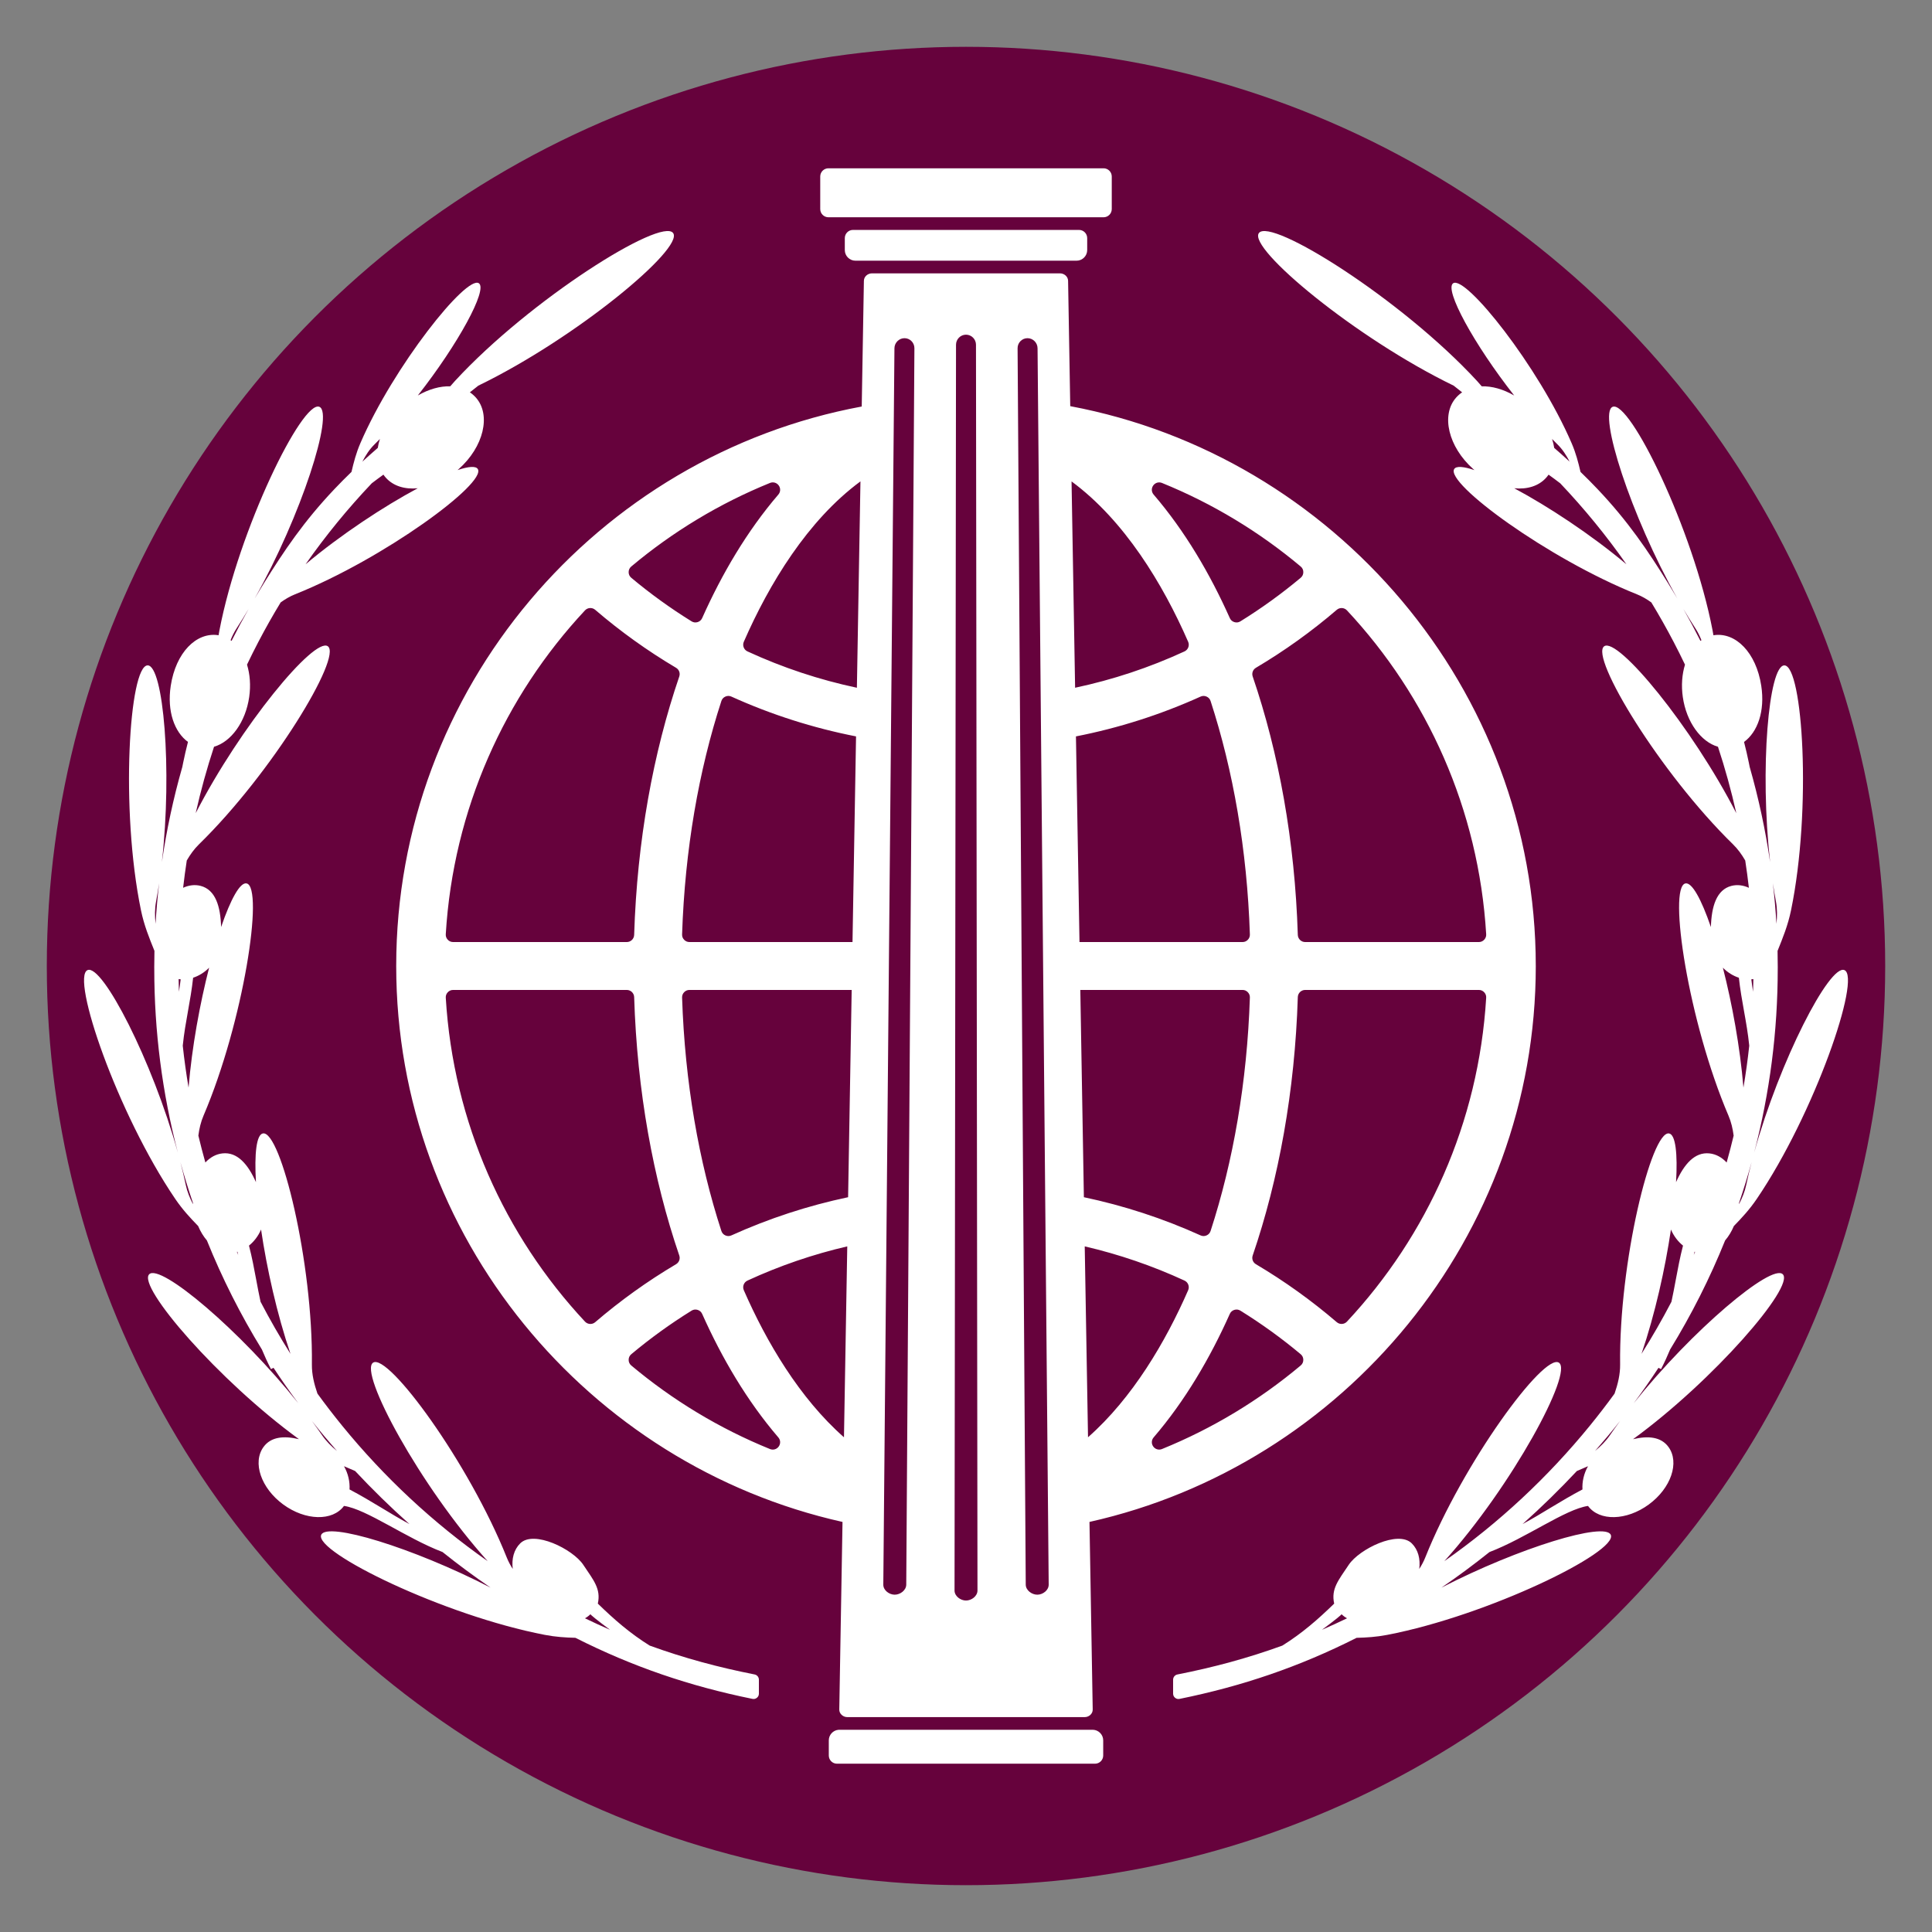
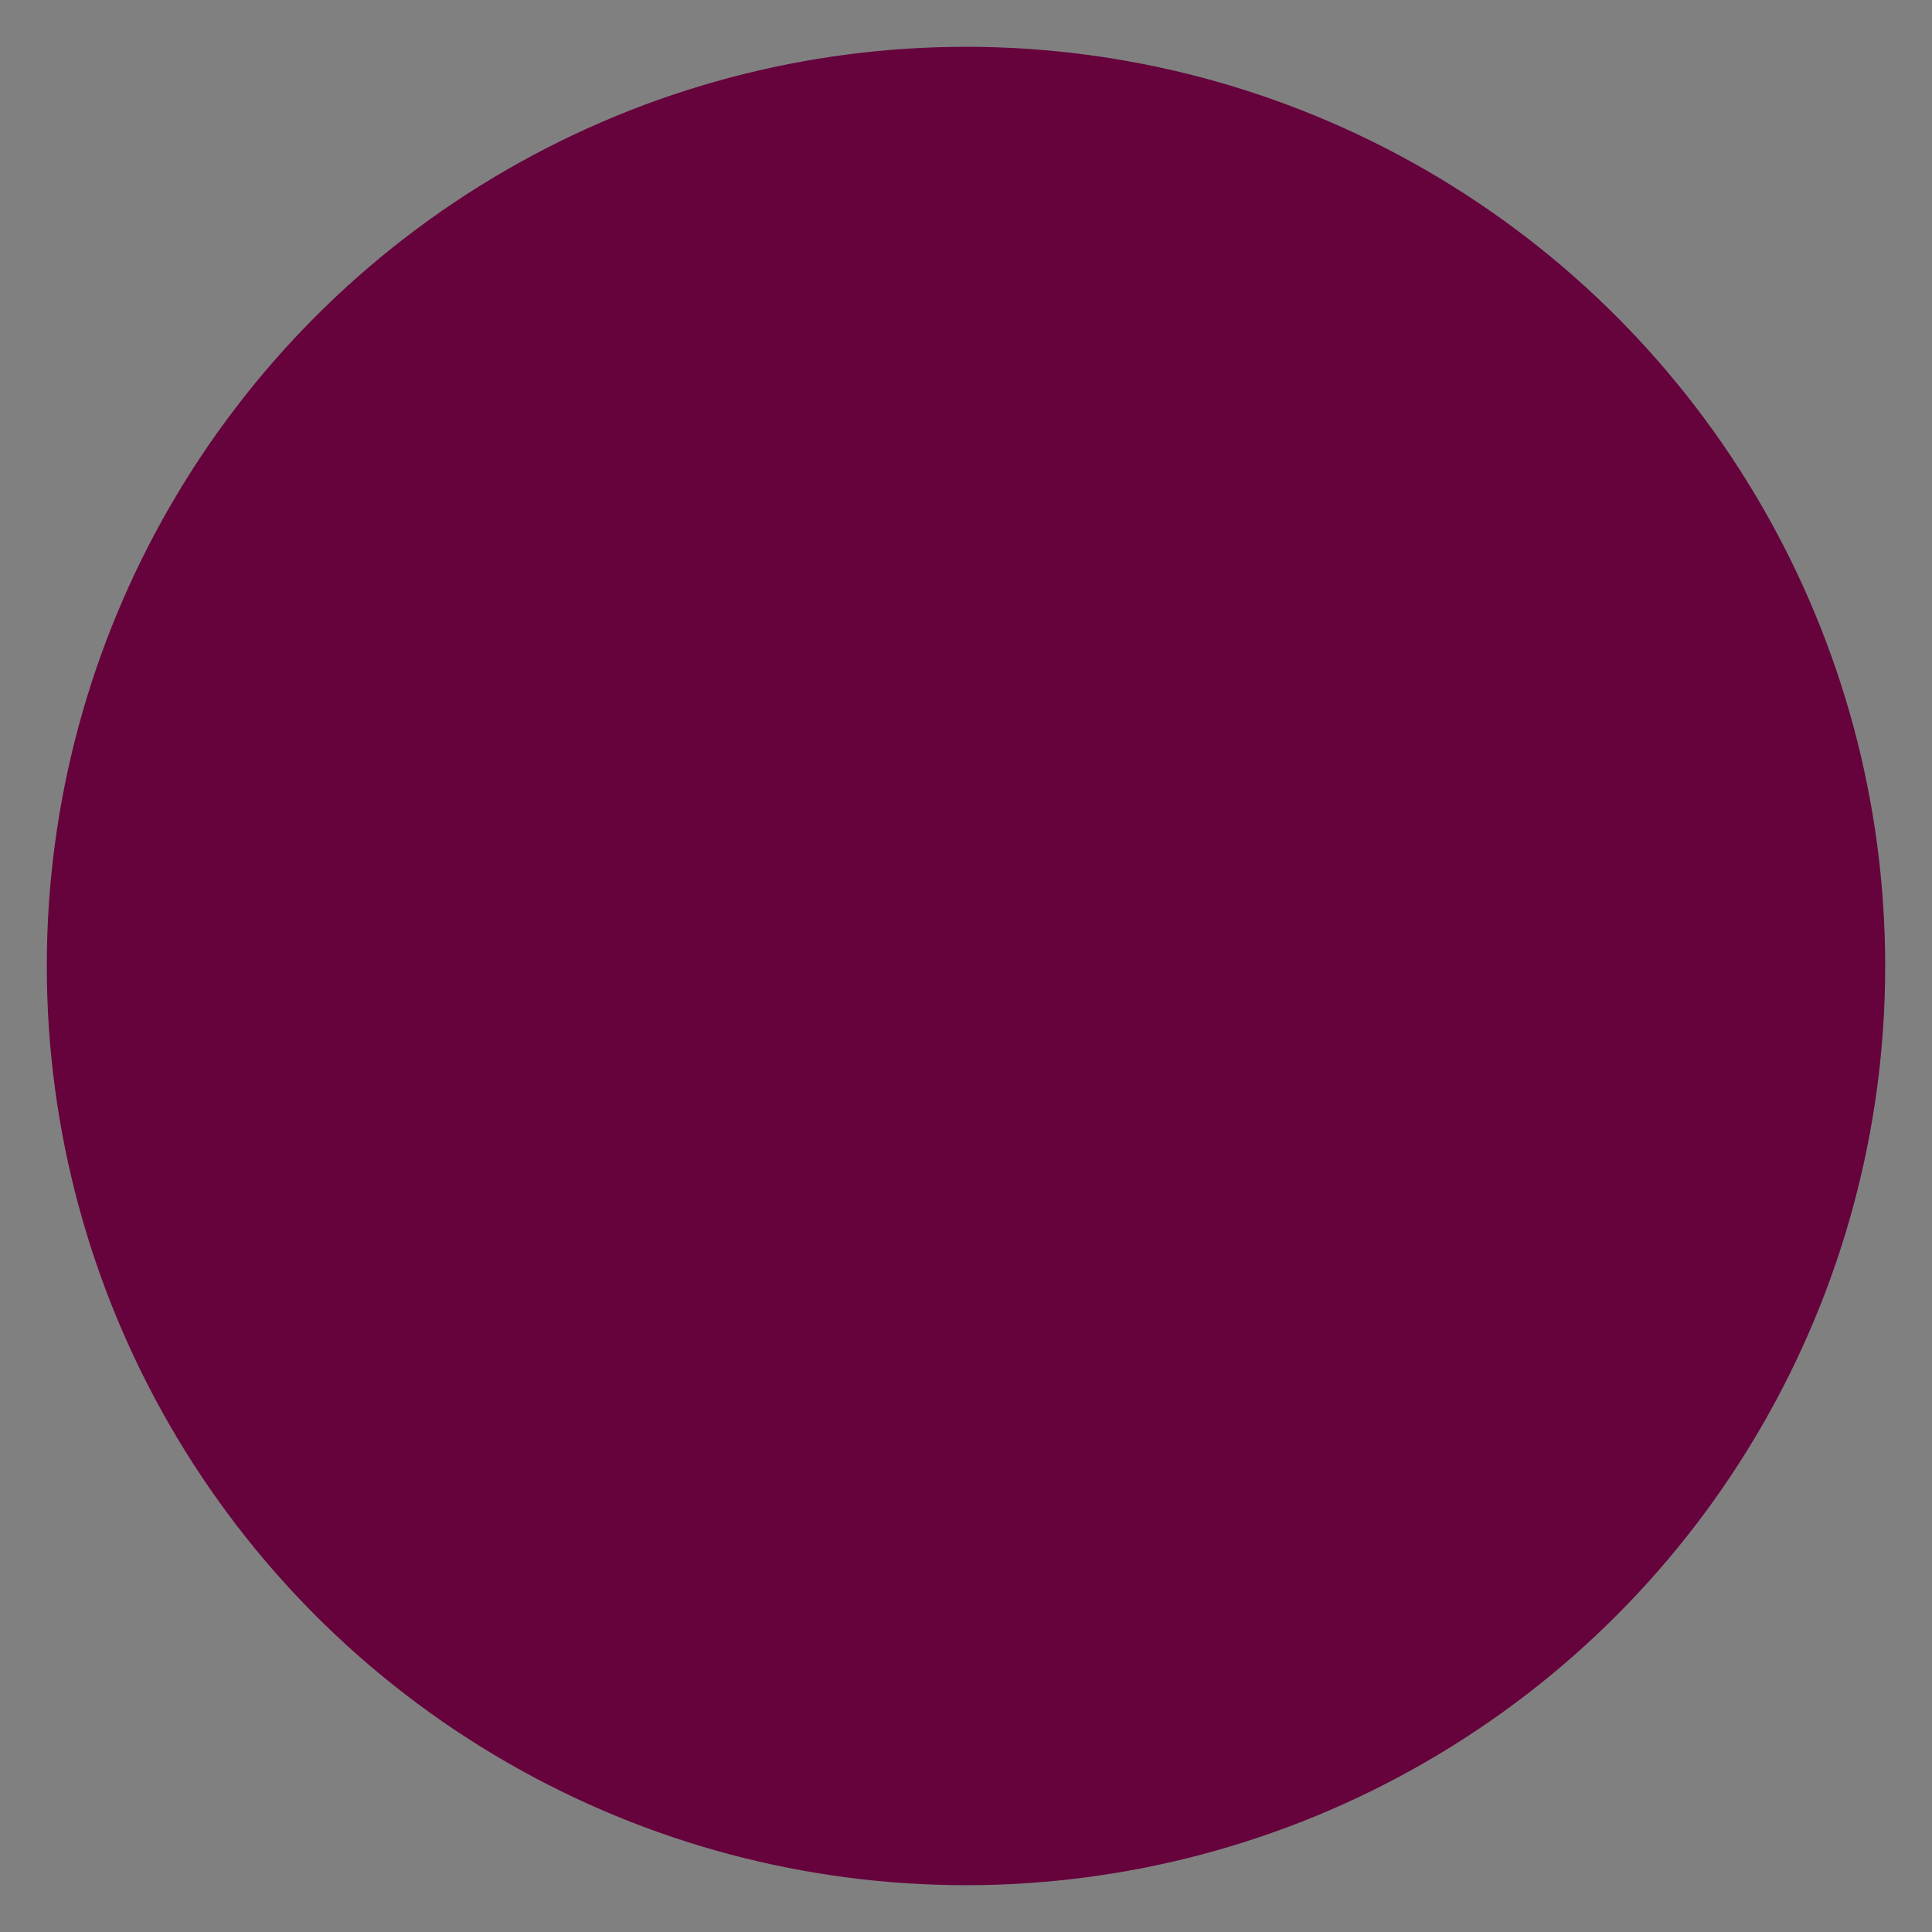
<svg xmlns="http://www.w3.org/2000/svg" xml:space="preserve" width="9in" height="9in" version="1.1" style="shape-rendering:geometricPrecision; text-rendering:geometricPrecision; image-rendering:optimizeQuality; fill-rule:evenodd; clip-rule:evenodd" viewBox="0 0 9000 9000">
  <rect x="0" y="0" width="9000" height="9000" fill="#808080" stroke="none" />
  <defs>
    <style type="text/css">
   
    .fil0 {fill:#66023C}
    .fil1 {fill:white}
   
  </style>
  </defs>
  <g id="Layer_x0020_1">
    <circle id="Disc" class="fil0" cx="4500" cy="4500" r="4281.97" />
-     <path id="Logo" class="fil1" d="M3906.07 8058.07c-25.24,2.16 -45.22,23.48 -45.22,49.29l0 70.5c0,21.01 17.13,38.15 38.15,38.15l1202.02 0c21.01,0 38.15,-17.13 38.15,-38.15l0 -70.5c0,-26.68 -21.38,-48.57 -47.82,-49.44l0 0.15 -1185.26 0zm-1225.79 -428.54c-45.99,-1.1 -91.98,-3.99 -142.5,-13.71 -471.85,-90.7 -1074.46,-386.26 -1041.52,-465.69 25.96,-62.61 426.21,58.81 788.99,245.59 -76.84,-52.5 -151.49,-107.86 -223.81,-165.76 -169.33,-64.52 -353.45,-199.77 -459.03,-214.81 -52.95,72.15 -179.74,69.11 -283.19,-6.8 -103.45,-75.92 -144.39,-195.95 -91.44,-268.11 34.64,-47.21 94.43,-52.86 164.85,-35.99 -375.62,-273.86 -754.07,-711.8 -697.62,-768.24 51.6,-51.6 422.49,259.74 694.56,600.79 -40.17,-53.98 -78.65,-109.02 -115.4,-165.04l-11.88 6.05c-16.24,-31.61 -30.15,-61.93 -42.2,-91.19 -99.78,-162.35 -185.44,-332.34 -256.3,-508.15 -16.09,-18.78 -29.98,-41.52 -40.79,-67.17 -37.48,-38.5 -73.32,-77.19 -106.98,-126.8 -269.82,-397.57 -487.43,-1032.5 -407.99,-1065.44 68.98,-28.61 301.62,421.87 420.39,850.07 -72.47,-277.43 -109.88,-565.02 -109.76,-856.53l-0.02 -3.33 -0.11 -0.11c0,-26.63 0.31,-53.19 0.93,-79.67 -24.57,-61.05 -48.23,-118.49 -62.83,-189.43 -96.96,-470.61 -54.77,-1140.46 31.23,-1140.46 72.99,0 115.1,482.65 66.27,916.26 21.8,-149.77 53.37,-296.38 94.04,-439.17l1.22 -4.27c1.17,-6.06 2.36,-12.1 3.59,-18.14 6.73,-33.09 14.36,-65.9 22.63,-98.08 -62.84,-45.64 -98.35,-142.83 -80.22,-261.52 23.7,-155.22 119.31,-250.28 220.24,-235.84 0.87,0.13 1.73,0.28 2.59,0.42 1.17,-7.44 2.48,-14.96 3.95,-22.59 90.7,-471.85 386.26,-1074.46 465.69,-1041.52 68.67,28.48 -84.03,507.19 -301.55,892.89 13.96,-23.7 28.19,-47.22 42.7,-70.56 94.45,-151.84 185.7,-287.96 329.57,-439.7 24.63,-25.98 50.8,-52.41 78.8,-79.44 10.37,-44.32 21.33,-87.32 41.43,-133.87 154.7,-358.48 494.87,-784.78 552.13,-744.71 41.61,29.11 -96.7,283.23 -284.54,522.61 52.1,-29.98 104.38,-44.09 151.04,-42.71 7.11,-8.47 14.55,-16.93 22.37,-25.41 350.28,-380.04 961.96,-763.56 1015.93,-688.43 51.35,71.49 -451.62,489.76 -907.52,710.72l-11.69 9.22c-8.58,6.76 -17.88,14.08 -27.66,21.85 10.2,6.92 19.59,15.1 28,24.56 71.83,80.83 36.11,229.86 -79.78,332.85 -1.86,1.65 -3.73,3.29 -5.61,4.89 50.69,-17.01 84.7,-19.97 94.19,-5.02 41.98,66.17 -437.17,418.07 -851.24,583.67 -23.93,9.57 -46.05,22.63 -67.01,37.79 -36.54,60.1 -71.22,121.5 -103.95,184.14 -18.2,34.85 -35.81,70.07 -52.79,105.67 13.69,44.6 17.96,96.61 10.2,150.81 -16.8,117.37 -84.85,209 -163.82,231.71 -33.29,100.93 -61.87,204.17 -85.46,309.49 208.13,-404.66 552.35,-821.92 615.5,-777.57 68.37,48.02 -259.81,590.28 -600,922.48 -22.65,22.12 -41.06,47.81 -57.04,75.43 -6.46,42.11 -12.15,84.52 -17.03,127.19 26.67,-12.22 54.78,-15.85 81.89,-8.76 68.64,17.94 92.39,95.02 95.06,191.68 44.2,-129 88.37,-210.03 118.91,-203.23 81.55,18.17 -13.9,644.78 -200.89,1081.94 -12.62,29.51 -19.8,60.74 -23.96,92.83 10.08,42.05 20.96,83.81 32.6,125.27 22.15,-23.9 49.51,-39.22 80.17,-42.46 68.68,-7.28 118.16,50.23 155.51,133.89 -7.77,-132.55 2.21,-221.55 32.55,-226.86 82.3,-14.39 233.68,601.11 228.03,1076.56 -0.55,46.02 10.59,91.02 25.86,135.42 36.89,50.76 75.15,100.46 114.73,149.03 196.09,240.66 424.42,453.65 678.22,631.42 -314.89,-349.37 -602.35,-881.04 -533.45,-924.76 70.54,-44.76 445.74,466.1 622.3,907.58 7.52,18.8 17.05,36.54 28.01,53.52 -5.87,-46.7 5.16,-89.66 34.82,-119.12 63.49,-63.08 245.05,26.9 293.55,99.63 48.49,72.73 83.1,112.04 67.97,181.04 76.01,73.8 148.6,137.5 241.48,195.52 161.06,58.51 321.13,101.49 488.69,134.46 11.84,2.33 20.17,12.46 20.17,24.53l0 64.79c0,7.76 -3.17,14.44 -9.18,19.36 -6.01,4.91 -13.19,6.69 -20.8,5.14 -292.17,-59.39 -557.25,-149.33 -824.96,-284.61zm3639.43 0c-267.71,135.28 -532.78,225.21 -824.95,284.61 -7.61,1.55 -14.79,-0.23 -20.8,-5.14 -6.01,-4.91 -9.18,-11.59 -9.18,-19.36l0 -64.79c0,-12.07 8.33,-22.2 20.17,-24.53 167.56,-32.97 327.62,-75.94 488.69,-134.46 92.88,-58.02 165.47,-121.72 241.48,-195.52 -15.13,-69 19.48,-108.31 67.97,-181.04 48.5,-72.73 230.06,-162.7 293.55,-99.63 29.66,29.46 40.69,72.43 34.82,119.12 10.96,-16.98 20.5,-34.73 28.01,-53.52 176.56,-441.48 551.76,-952.35 622.3,-907.58 68.89,43.71 -218.57,575.39 -533.45,924.76 253.8,-177.77 482.13,-390.76 678.22,-631.42 39.57,-48.57 77.83,-98.26 114.73,-149.03 15.27,-44.4 26.41,-89.4 25.86,-135.42 -5.65,-475.44 145.73,-1090.94 228.03,-1076.56 30.34,5.31 40.32,94.31 32.55,226.86 37.35,-83.65 86.83,-141.17 155.51,-133.89 30.67,3.25 58.03,18.57 80.17,42.46 11.65,-41.46 22.52,-83.22 32.6,-125.27 -4.16,-32.09 -11.34,-63.32 -23.96,-92.83 -186.99,-437.16 -282.44,-1063.78 -200.89,-1081.94 30.55,-6.8 74.71,74.22 118.91,203.23 2.67,-96.66 26.43,-173.74 95.06,-191.68 27.11,-7.09 55.22,-3.46 81.89,8.76 -4.88,-42.68 -10.56,-85.08 -17.03,-127.19 -15.98,-27.62 -34.39,-53.31 -57.04,-75.43 -340.18,-332.2 -668.37,-874.46 -600,-922.48 63.14,-44.35 407.36,372.91 615.5,777.57 -23.59,-105.31 -52.18,-208.56 -85.46,-309.49 -78.97,-22.71 -147.02,-114.34 -163.82,-231.71 -7.76,-54.2 -3.48,-106.21 10.2,-150.81 -16.98,-35.6 -34.59,-70.83 -52.79,-105.67 -32.73,-62.64 -67.41,-124.04 -103.95,-184.14 -20.96,-15.17 -43.08,-28.22 -67.01,-37.79 -414.07,-165.6 -893.22,-517.5 -851.24,-583.67 9.48,-14.95 43.5,-11.98 94.19,5.02 -1.88,-1.61 -3.75,-3.24 -5.61,-4.89 -115.89,-102.99 -151.61,-252.02 -79.78,-332.85 8.41,-9.46 17.8,-17.64 28,-24.56 -9.78,-7.77 -19.08,-15.09 -27.66,-21.85l-11.69 -9.22c-455.9,-220.96 -958.87,-639.24 -907.52,-710.72 53.97,-75.13 665.65,308.39 1015.93,688.43 7.82,8.48 15.25,16.94 22.37,25.41 46.66,-1.38 98.94,12.74 151.04,42.71 -187.83,-239.39 -326.14,-493.5 -284.54,-522.61 57.25,-40.07 397.42,386.23 552.13,744.71 20.09,46.54 31.05,89.54 41.43,133.87 28,27.03 54.16,53.45 78.8,79.44 143.87,151.75 235.13,287.87 329.57,439.7 14.51,23.33 28.74,46.85 42.7,70.56 -217.52,-385.7 -370.22,-864.41 -301.55,-892.89 79.44,-32.94 375,569.67 465.69,1041.52 1.47,7.63 2.78,15.15 3.95,22.59 0.86,-0.14 1.72,-0.29 2.59,-0.42 100.93,-14.44 196.54,80.61 220.24,235.84 18.13,118.69 -17.38,215.88 -80.22,261.52 8.27,32.18 15.9,64.98 22.63,98.08 1.23,6.04 2.43,12.08 3.59,18.14l1.22 4.27c40.68,142.79 72.25,289.41 94.04,439.17 -48.83,-433.61 -6.72,-916.26 66.27,-916.26 86,0 128.19,669.86 31.23,1140.46 -14.61,70.94 -38.26,128.38 -62.83,189.43 0.61,26.48 0.93,53.04 0.93,79.67l-0.11 0.11 -0.02 3.33c0.12,291.51 -37.28,579.1 -109.76,856.53 118.77,-428.2 351.41,-878.68 420.39,-850.07 79.44,32.94 -138.17,667.87 -407.99,1065.44 -33.66,49.61 -69.5,88.3 -106.98,126.8 -10.8,25.66 -24.69,48.39 -40.79,67.17 -70.86,175.8 -156.53,345.79 -256.3,508.15 -12.05,29.26 -25.95,59.58 -42.2,91.19l-11.88 -6.05c-36.76,56.02 -75.23,111.06 -115.4,165.04 272.06,-341.05 642.95,-652.39 694.56,-600.79 56.45,56.45 -322,494.38 -697.62,768.24 70.41,-16.87 130.2,-11.22 164.85,35.99 52.96,72.16 12.02,192.2 -91.44,268.11 -103.45,75.91 -230.24,78.95 -283.19,6.8 -105.58,15.04 -289.69,150.29 -459.03,214.81 -72.33,57.89 -146.98,113.25 -223.81,165.76 362.78,-186.78 763.03,-308.2 788.99,-245.59 32.94,79.44 -569.67,375 -1041.52,465.69 -50.53,9.72 -96.52,12.61 -142.51,13.72zm734.32 -5355.02c157.56,84.42 355.19,213.98 522.49,354.13 -93.54,-133.53 -196.67,-259.57 -308.31,-377.21 -17.97,-13.8 -36.13,-27.25 -54.34,-40.31 -3.38,4.85 -7.05,9.54 -11.04,14.02 -35.01,39.4 -89.12,55.32 -148.81,49.37zm186.06 -188.03c25.17,21.82 49.1,43.18 71.89,64.15 -15.3,-29.69 -33.14,-57.44 -56.63,-80.46 -8.4,-8.23 -16.79,-16.63 -25.17,-25.16 4.63,13.98 7.93,27.85 9.91,41.47zm681.28 899.09c1.5,-1.13 3.02,-2.23 4.56,-3.3 -7.8,-19.65 -17.16,-38.52 -28.73,-56.24 -18.8,-28.82 -37.29,-58.73 -55.41,-89.38 27.72,48.9 54.26,98.56 79.58,148.93zm-1762.93 4606.57c39.24,-17.08 78.09,-34.93 116.54,-53.51 -9.42,-5.18 -18.1,-11.6 -25.86,-19.31 5.06,-0.6 -33.3,30.26 -90.68,72.82zm1239.06 -761.93c-17.14,7.62 -34.38,14.94 -51.88,22.39 -80.14,85.71 -164.58,168.33 -253.01,247.17 91.94,-49.46 175.04,-106.52 279.12,-161.33 -2.14,-35.42 6.24,-73.87 25.77,-108.23zm386.38 -1102.51c-26.92,181.75 -73.73,392.4 -137.07,578.98 49.67,-78.74 96.19,-159.65 139.41,-242.53 7.51,-34.42 13.8,-68.14 20.07,-101.77 9.83,-52.69 19.62,-105.15 33.81,-159.84 -23.34,-18.81 -43.22,-44.63 -56.23,-74.84zm106.44 118.17c2.04,-4.69 4.06,-9.38 6.07,-14.08l-2.5 -0.68c-1.22,4.93 -2.41,9.85 -3.57,14.76zm210.59 -236.44c0.15,-2.06 0.28,-4.13 0.38,-6.18 21.31,-62.67 40.79,-125.98 58.41,-189.85 -9.31,35.88 -17.76,71.49 -25.16,106.51 -6.61,31.32 -18.64,60.93 -33.63,89.52zm-75.04 -1101.42c43.05,167.95 79.93,368.71 95.74,558.55 10.9,-64.58 19.94,-129.73 27.07,-195.39 -5.74,-56.71 -15.11,-109.18 -24.44,-161.41 -9.05,-50.67 -18.07,-101.13 -23.88,-155.08 -26.76,-8.78 -52.81,-24.7 -74.48,-46.67zm140.56 111.93c0.65,-19.65 1.12,-39.33 1.43,-59.05 -3.13,0.52 -6.29,0.91 -9.49,1.19 2.33,19.64 5.08,38.87 8.07,57.86zm-619.13 1999.07c-18.86,23.8 -38.05,47.38 -57.59,70.73 -19.53,23.34 -39.37,46.5 -59.5,69.46 26.41,-21.59 50.35,-45.4 69.44,-73.28 15.24,-22.26 31.18,-44.59 47.65,-66.91zm711.49 -2504.38c7.23,62.48 12.77,125.46 16.56,188.91 3.74,-35.06 4.04,-69.92 -2.38,-104.21 -5.19,-27.7 -9.9,-56 -14.18,-84.7zm-6488.98 -2069.63c-8.37,8.53 -16.76,16.93 -25.17,25.16 -23.49,23.02 -41.33,50.77 -56.63,80.46 22.79,-20.97 46.72,-42.33 71.89,-64.15 1.97,-13.62 5.27,-27.49 9.91,-41.47zm-38.03 206.42c-111.64,117.64 -214.78,243.68 -308.31,377.21 167.3,-140.15 364.93,-269.7 522.49,-354.13 -59.69,5.95 -113.8,-9.97 -148.81,-49.37 -3.99,-4.48 -7.66,-9.17 -11.04,-14.02 -18.21,13.06 -36.37,26.51 -54.34,40.31zm-653.16 734.14c-1.5,-1.13 -3.02,-2.23 -4.56,-3.3 7.8,-19.65 17.16,-38.52 28.73,-56.24 18.8,-28.82 37.29,-58.73 55.41,-89.38 -27.72,48.9 -54.26,98.56 -79.58,148.93zm1646.39 4553.07c38.44,18.58 77.3,36.43 116.54,53.51 -57.38,-42.56 -95.74,-73.42 -90.68,-72.82 -7.76,7.71 -16.44,14.13 -25.86,19.31zm-817.63 -438.86c-88.43,-78.84 -172.87,-161.45 -253.01,-247.17 -17.5,-7.45 -34.74,-14.78 -51.88,-22.39 19.53,34.36 27.91,72.81 25.77,108.23 104.08,54.8 187.18,111.87 279.12,161.33zm-803.78 -1267.98c2.02,4.7 4.04,9.39 6.07,14.08 -1.16,-4.91 -2.35,-9.83 -3.57,-14.76l-2.5 0.68zm110.17 232.37c43.21,82.87 89.73,163.79 139.41,242.53 -63.33,-186.58 -110.15,-397.23 -137.07,-578.98 -13,30.22 -32.89,56.04 -56.23,74.84 14.2,54.69 23.98,107.15 33.81,159.84 6.28,33.63 12.56,67.35 20.07,101.77zm-314.69 -454.73c-0.15,-2.06 -0.28,-4.13 -0.38,-6.18 -21.31,-62.67 -40.79,-125.98 -58.41,-189.85 9.31,35.88 17.76,71.49 25.16,106.51 6.61,31.32 18.64,60.93 33.63,89.52zm-66.94 -1048.54c0.3,19.72 0.78,39.4 1.43,59.05 2.99,-19 5.74,-38.22 8.07,-57.86 -3.2,-0.27 -6.37,-0.67 -9.49,-1.19zm19.18 310.28c7.13,65.65 16.17,130.8 27.07,195.39 15.8,-189.84 52.69,-390.6 95.74,-558.55 -21.66,21.96 -47.72,37.89 -74.48,46.67 -5.81,53.95 -14.83,104.41 -23.88,155.08 -9.33,52.23 -18.71,104.7 -24.44,161.41zm718.47 1888.04c-20.14,-22.97 -39.97,-46.12 -59.5,-69.46 -19.54,-23.35 -38.73,-46.93 -57.59,-70.73 16.47,22.32 32.41,44.66 47.65,66.91 19.09,27.88 43.02,51.69 69.44,73.28zm-845.14 -2455.66c3.79,-63.45 9.33,-126.44 16.56,-188.91 -4.28,28.7 -9,57 -14.18,84.7 -6.41,34.29 -6.12,69.15 -2.38,104.21zm3775.39 3152.37c25.62,0 53.45,-20.33 53.45,-46.83l-6.98 -5803.16c0,-25.79 -20.88,-46.84 -46.5,-46.84 -25.57,0 -46.5,21.08 -46.5,46.84l-6.91 5803.16c0,26.46 27.87,46.83 53.44,46.83zm-332.19 -27.25c25.62,0 53.61,-20.33 53.82,-46.83l38 -5759.55c0.2,-25.8 -20.51,-46.85 -46.13,-46.85 -25.58,0 -46.67,21.08 -46.87,46.85l-51.89 5759.55c-0.2,26.46 27.5,46.83 53.08,46.83zm664.3 0c-25.62,0 -53.61,-20.33 -53.82,-46.83l-38 -5759.55c-0.2,-25.8 20.51,-46.85 46.13,-46.85 25.58,0 46.67,21.08 46.87,46.85l51.89 5759.55c0.2,26.46 -27.5,46.83 -53.08,46.83zm2322.14 -2928.68c0,1260.97 -894.09,2324.86 -2079.06,2589.73l15.05 873.55c0.17,9.79 -3.51,18.26 -10.95,25.24 -7.44,6.98 -16.57,10.51 -27.19,10.51l-1104.27 0c-10.61,0 -19.74,-3.53 -27.19,-10.51 -7.44,-6.98 -11.12,-15.45 -10.95,-25.24l15.05 -873.51c-1185.1,-264.78 -2079.06,-1328.62 -2079.06,-2589.77 0,-1291.8 935.39,-2377.18 2168.57,-2606.28l10.09 -585.74c0.33,-19.19 17.34,-34.63 38.14,-34.63l874.94 0c20.8,0 37.81,15.45 38.14,34.63l10.06 584.07c1227.87,230.64 2168.62,1317.36 2168.62,2607.95zm-3146.01 -2257.44c-245.94,181.13 -425.8,478.02 -543.31,747.1 -7.46,17.09 0.13,37.08 17.07,44.9 163.77,75.59 334.59,132.13 509.69,169.28l16.56 -961.28zm999.99 961.25c175.06,-37.15 345.84,-93.67 509.57,-169.25 16.94,-7.82 24.54,-27.8 17.07,-44.9 -117.5,-269.07 -297.32,-565.88 -543.2,-747.01l16.56 961.16zm20.41 1184.62l759.43 0c9.65,0 17.96,-3.52 24.67,-10.45 6.7,-6.94 9.96,-15.36 9.64,-25 -12.98,-395.18 -78,-764.69 -182.99,-1087.26 -3.13,-9.61 -9.53,-16.69 -18.78,-20.78 -9.26,-4.09 -18.8,-4.04 -28.01,0.13 -186.28,84.29 -381.01,146.29 -580.46,185.38l16.51 957.99zm20.48 1188.65c186.53,39.33 368.71,98.79 543.47,177.86 9.22,4.17 18.76,4.22 28.01,0.13 9.25,-4.09 15.65,-11.16 18.78,-20.78 104.99,-322.57 170.02,-692.09 182.99,-1087.27 0.32,-9.65 -2.93,-18.06 -9.64,-25 -6.71,-6.93 -15.02,-10.46 -24.67,-10.46l-755.58 0 16.64 965.52zm19.27 1118.28c206.95,-182.38 361.56,-444.75 466.48,-685.01 7.46,-17.09 -0.13,-37.08 -17.07,-44.91 -149.72,-69.11 -305.35,-122.28 -464.73,-159.29l15.32 889.2zm-1121.54 -889.24c-159.41,37 -315.05,90.19 -464.84,159.32 -16.94,7.82 -24.54,27.81 -17.07,44.91 104.93,240.29 259.58,502.72 466.59,685.11l15.32 -889.34zm20.58 -1194.56l-755.69 0c-9.65,0 -17.96,3.52 -24.67,10.46 -6.7,6.94 -9.96,15.35 -9.64,25 12.98,395.19 78,764.7 182.99,1087.27 3.13,9.62 9.53,16.7 18.78,20.78 9.26,4.08 18.8,4.04 28.01,-0.13 174.8,-79.08 357.02,-138.55 543.59,-177.88l16.63 -965.49zm20.35 -1181.11c-199.48,-39.09 -394.23,-101.1 -580.57,-185.4 -9.22,-4.17 -18.76,-4.22 -28.01,-0.13 -9.25,4.09 -15.65,11.17 -18.78,20.78 -104.99,322.57 -170.01,692.09 -182.99,1087.26 -0.32,9.65 2.93,18.07 9.64,25 6.71,6.93 15.02,10.45 24.67,10.45l759.54 0 16.5 -957.97zm2901.12 1181.11l-808.91 0c-18.54,0 -33.73,14.74 -34.31,33.26 -13.62,437.94 -88.63,847.95 -210.14,1203.74 -5.31,15.55 0.85,32.26 14.98,40.63 133.51,79.09 259.5,169.54 376.65,270.03 13.96,11.98 34.89,10.83 47.44,-2.62 373.66,-400.13 613.57,-926.75 648.56,-1508.65 0.59,-9.8 -2.55,-18.44 -9.28,-25.59 -6.72,-7.15 -15.18,-10.8 -24.99,-10.8zm-829.89 1696.82c-88.44,-74 -182.25,-141.82 -280.73,-202.82 -8.72,-5.41 -18.35,-6.65 -28.15,-3.63 -9.81,3.01 -17.08,9.44 -21.26,18.81 -91.4,204.62 -208.19,404.44 -354.79,575.27 -10.45,12.18 -11.19,29.39 -1.81,42.41 9.37,13.02 25.92,17.78 40.78,11.74 236.12,-95.91 453.74,-227.91 646,-389.15 8.06,-6.76 12.28,-15.81 12.27,-26.33 -0.01,-10.51 -4.24,-19.56 -12.3,-26.31zm-2433.24 387.68c-146.62,-170.83 -263.44,-370.68 -354.83,-575.31 -4.19,-9.37 -11.45,-15.8 -21.26,-18.81 -9.81,-3.02 -19.43,-1.78 -28.15,3.63 -98.5,61 -192.31,128.85 -280.76,202.85 -8.06,6.75 -12.3,15.8 -12.3,26.31 -0.01,10.52 4.21,19.57 12.27,26.32 192.28,161.25 409.92,293.26 646.08,389.17 14.86,6.04 31.4,1.27 40.77,-11.74 9.38,-13.02 8.65,-30.24 -1.81,-42.42zm-853.17 -536.8c117.15,-100.5 243.17,-190.98 376.69,-270.07 14.13,-8.37 20.3,-25.08 14.99,-40.63 -121.51,-355.79 -196.53,-765.79 -210.15,-1203.74 -0.57,-18.52 -15.78,-33.26 -34.31,-33.26l-808.98 0c-9.82,0 -18.27,3.65 -25,10.8 -6.73,7.15 -9.87,15.79 -9.28,25.59 34.99,581.91 274.92,1108.56 648.59,1508.69 12.56,13.45 33.47,14.6 47.44,2.62zm-661.77 -1770.83l808.98 0c18.54,0 33.74,-14.73 34.31,-33.26 13.62,-437.94 88.63,-847.95 210.14,-1203.73 5.31,-15.55 -0.85,-32.26 -14.98,-40.63 -133.53,-79.1 -259.54,-169.57 -376.7,-270.08 -13.96,-11.98 -34.89,-10.83 -47.44,2.62 -373.67,400.15 -613.6,926.78 -648.58,1508.69 -0.59,9.8 2.56,18.44 9.28,25.59 6.73,7.15 15.18,10.8 25,10.8zm829.91 -1696.85c88.46,74.01 182.28,141.86 280.78,202.87 8.72,5.41 18.35,6.65 28.16,3.63 9.81,-3.01 17.07,-9.44 21.26,-18.81 91.4,-204.65 208.24,-404.51 354.88,-575.36 10.45,-12.17 11.19,-29.39 1.81,-42.41 -9.37,-13.02 -25.92,-17.79 -40.78,-11.76 -236.18,95.91 -453.85,227.93 -646.15,389.21 -8.06,6.76 -12.28,15.81 -12.27,26.32 0.01,10.52 4.24,19.56 12.3,26.31zm2433.3 -387.64c146.62,170.84 263.44,370.7 354.84,575.33 4.19,9.37 11.45,15.8 21.26,18.81 9.81,3.02 19.43,1.78 28.16,-3.63 98.48,-61 192.3,-128.83 280.74,-202.83 8.06,-6.75 12.29,-15.79 12.3,-26.31 0,-10.52 -4.21,-19.57 -12.27,-26.33 -192.28,-161.26 -409.91,-293.28 -646.07,-389.2 -14.86,-6.04 -31.4,-1.27 -40.78,11.75 -9.38,13.02 -8.64,30.24 1.81,42.41zm853.16 536.83c-117.15,100.5 -243.15,190.96 -376.66,270.05 -14.14,8.37 -20.3,25.08 -14.99,40.63 121.5,355.79 196.52,765.78 210.14,1203.73 0.58,18.52 15.78,33.26 34.31,33.26l808.91 0c9.81,0 18.27,-3.65 25,-10.8 6.73,-7.15 9.87,-15.8 9.28,-25.59 -34.98,-581.89 -274.9,-1108.52 -648.54,-1508.65 -12.56,-13.45 -33.48,-14.6 -47.44,-2.62zm-2368.09 -1828.6c427.24,0 854.48,0 1281.73,0 21.01,0 38.15,-17.14 38.15,-38.15l0 -151.87c0,-21.01 -17.14,-38.15 -38.15,-38.15l-1281.73 0c-21.01,0 -38.15,17.14 -38.15,38.15l0 151.87c0,21.01 17.13,38.15 38.15,38.15zm76.3 97.03l0 55.8c0,27.23 22.28,49.46 49.48,49.46 343.39,0 686.78,0 1030.17,0 27.22,0 49.49,-22.23 49.49,-49.46l0 -55.8c0,-21.01 -17.13,-38.15 -38.15,-38.15l-1052.85 0c-21.01,0 -38.15,17.14 -38.15,38.15z" />
  </g>
</svg>